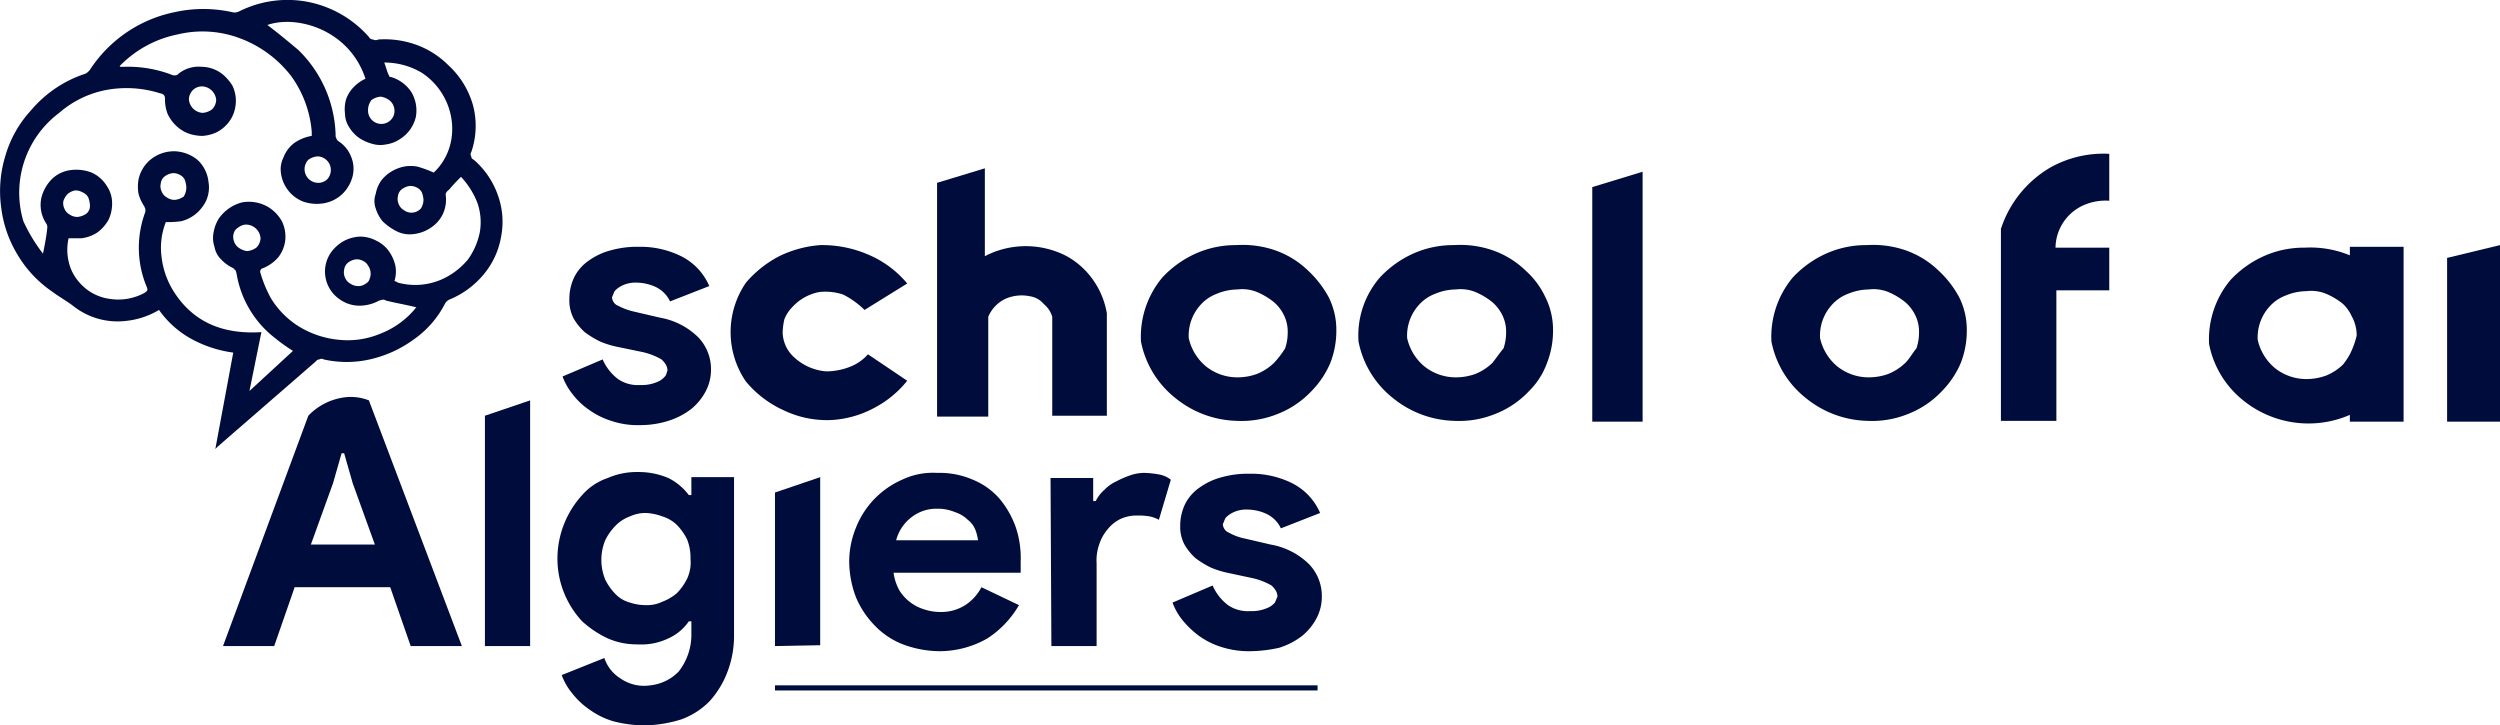
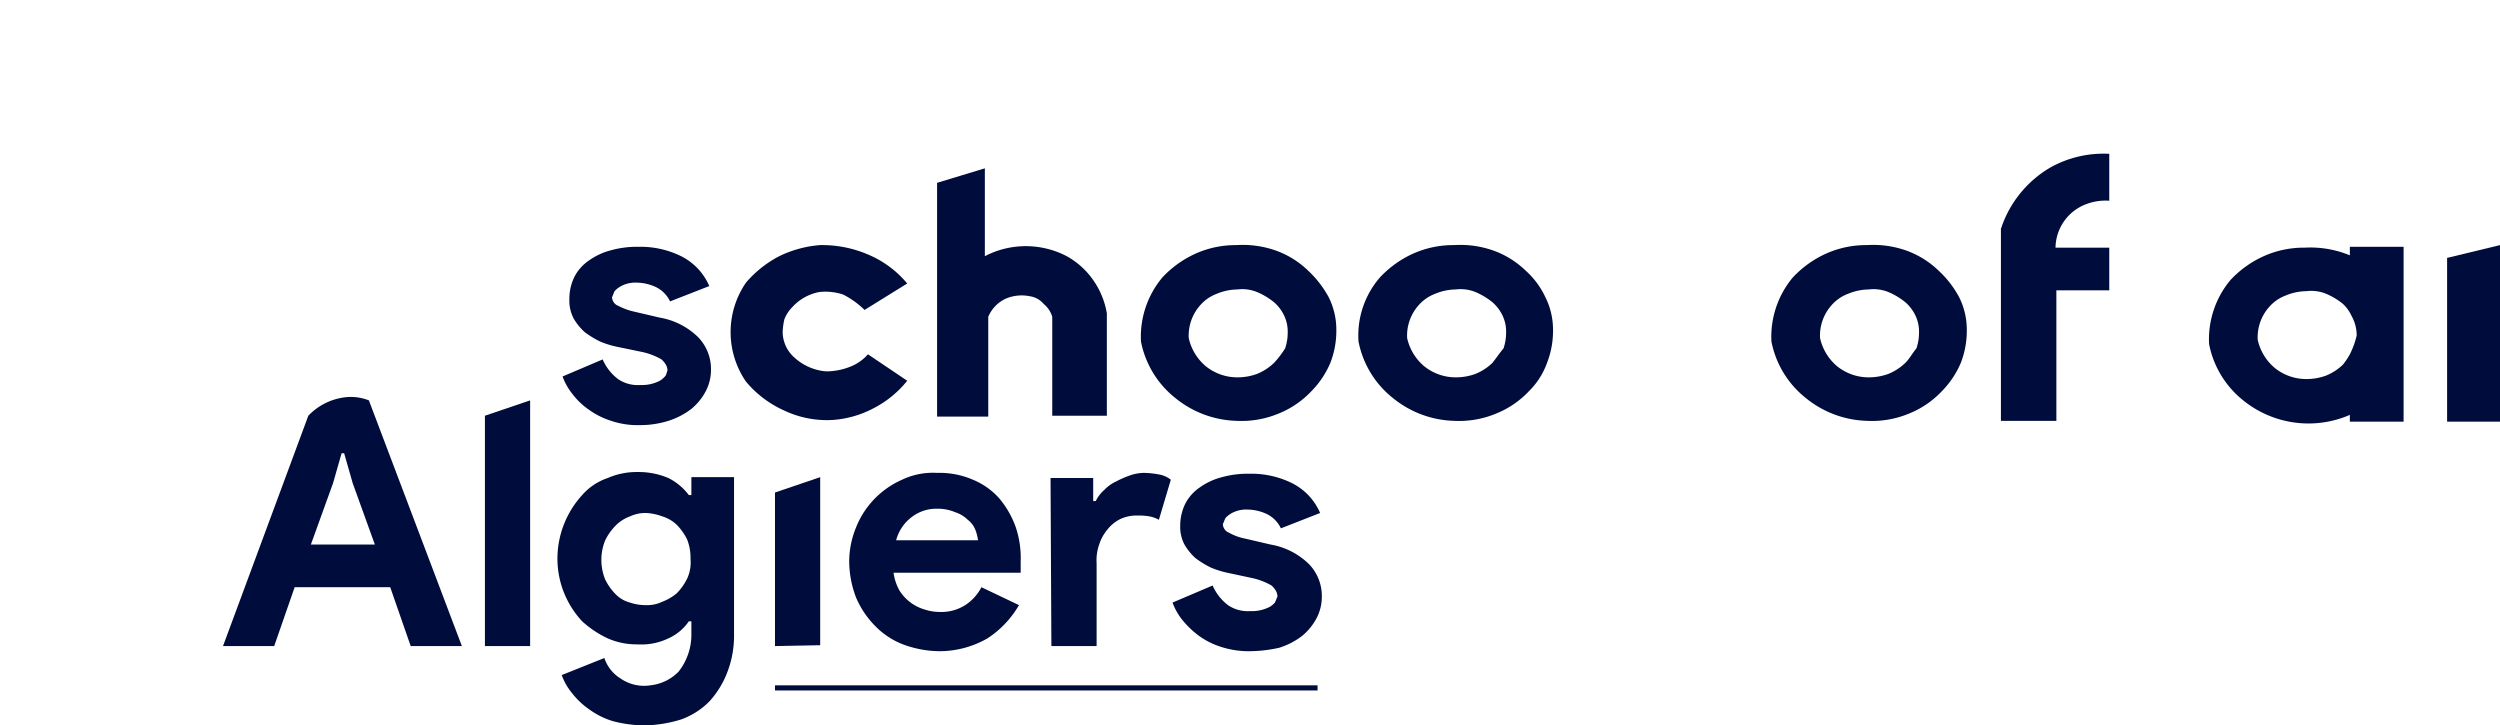
<svg xmlns="http://www.w3.org/2000/svg" id="Layer_1" data-name="Layer 1" viewBox="0 0 293.04 85.03">
  <defs>
    <style>.cls-1{fill:#000d3c;}</style>
  </defs>
  <path class="cls-1" d="M102.1,37l5-3.1a12,12,0,0,0-4.6-3.4,13.65,13.65,0,0,0-5.6-1.1,13.17,13.17,0,0,0-4.8,1.3,13,13,0,0,0-3.9,3.1,10.24,10.24,0,0,0,0,11.6,12.49,12.49,0,0,0,4.5,3.4,11.71,11.71,0,0,0,5.6,1.1,12,12,0,0,0,4.9-1.4,12.19,12.19,0,0,0,3.9-3.2l-4.6-3.1a5.41,5.41,0,0,1-2.2,1.5,7.63,7.63,0,0,1-2.7.5,6.23,6.23,0,0,1-3.7-1.6,4.12,4.12,0,0,1-1-1.3,4.19,4.19,0,0,1-.4-1.6,7.77,7.77,0,0,1,.2-1.6,4.19,4.19,0,0,1,.9-1.4,5.72,5.72,0,0,1,3.2-1.8,6.55,6.55,0,0,1,2.8.3A10.06,10.06,0,0,1,102.1,37Z" transform="translate(-0.76 -0.67)" />
  <path class="cls-1" d="M154.1,32.4a10.58,10.58,0,0,0-3.9-2.4,11.66,11.66,0,0,0-4.5-.6,11.49,11.49,0,0,0-4.8,1,12.14,12.14,0,0,0-3.9,2.8,10.83,10.83,0,0,0-2.5,7.5,11.16,11.16,0,0,0,4,6.6,11.85,11.85,0,0,0,7.2,2.7,11.3,11.3,0,0,0,4.8-.8,10.9,10.9,0,0,0,4-2.7,10.6,10.6,0,0,0,2.2-3.3,10.36,10.36,0,0,0,.7-3.9,8.49,8.49,0,0,0-.9-3.8,12.25,12.25,0,0,0-2.4-3.1Zm-4,10.8a6.25,6.25,0,0,1-2,1.3,6.72,6.72,0,0,1-2.4.4,5.88,5.88,0,0,1-3.6-1.3,6,6,0,0,1-2-3.3,5.35,5.35,0,0,1,1.3-3.8,4.83,4.83,0,0,1,2-1.4,6.44,6.44,0,0,1,2.4-.5,4.59,4.59,0,0,1,2.3.3,8.17,8.17,0,0,1,2,1.2,4.81,4.81,0,0,1,1.2,1.6,4.33,4.33,0,0,1,.4,1.9,5.82,5.82,0,0,1-.3,1.9,10.92,10.92,0,0,1-1.3,1.7Z" transform="translate(-0.76 -0.67)" />
  <path class="cls-1" d="M179.6,32.4a10.58,10.58,0,0,0-3.9-2.4,11.66,11.66,0,0,0-4.5-.6,11.49,11.49,0,0,0-4.8,1,12.14,12.14,0,0,0-3.9,2.8,10.37,10.37,0,0,0-2.5,7.5,11.16,11.16,0,0,0,4,6.6,11.85,11.85,0,0,0,7.2,2.7,11.3,11.3,0,0,0,4.8-.8,10.9,10.9,0,0,0,4-2.7,8.86,8.86,0,0,0,2.1-3.3,10.36,10.36,0,0,0,.7-3.9,8.49,8.49,0,0,0-.9-3.8,9.63,9.63,0,0,0-2.3-3.1Zm-3.9,10.8a6.25,6.25,0,0,1-2,1.3,6.72,6.72,0,0,1-2.4.4,5.88,5.88,0,0,1-3.6-1.3,6,6,0,0,1-2-3.3,5.35,5.35,0,0,1,1.3-3.8,4.83,4.83,0,0,1,2-1.4,6.44,6.44,0,0,1,2.4-.5,4.59,4.59,0,0,1,2.3.3,8.17,8.17,0,0,1,2,1.2,4.81,4.81,0,0,1,1.2,1.6,4.33,4.33,0,0,1,.4,1.9,5.82,5.82,0,0,1-.3,1.9C176.5,42.1,176.1,42.7,175.7,43.2Z" transform="translate(-0.76 -0.67)" />
  <path class="cls-1" d="M228,32.4a10.58,10.58,0,0,0-3.9-2.4,11.66,11.66,0,0,0-4.5-.6,11.49,11.49,0,0,0-4.8,1,12.14,12.14,0,0,0-3.9,2.8,10.83,10.83,0,0,0-2.5,7.5,11.16,11.16,0,0,0,4,6.6,11.85,11.85,0,0,0,7.2,2.7,11.3,11.3,0,0,0,4.8-.8,10.9,10.9,0,0,0,4-2.7,10.6,10.6,0,0,0,2.2-3.3,10.36,10.36,0,0,0,.7-3.9,8.49,8.49,0,0,0-.9-3.8,11.76,11.76,0,0,0-2.4-3.1Zm-3.9,10.8a6.25,6.25,0,0,1-2,1.3,6.72,6.72,0,0,1-2.4.4,5.88,5.88,0,0,1-3.6-1.3,6,6,0,0,1-2-3.3,5.35,5.35,0,0,1,1.3-3.8,4.83,4.83,0,0,1,2-1.4,6.44,6.44,0,0,1,2.4-.5,4.59,4.59,0,0,1,2.3.3,8.17,8.17,0,0,1,2,1.2,4.81,4.81,0,0,1,1.2,1.6,4.33,4.33,0,0,1,.4,1.9,5.82,5.82,0,0,1-.3,1.9C224.9,42.1,224.6,42.7,224.1,43.2Z" transform="translate(-0.76 -0.67)" />
  <path class="cls-1" d="M110.6,22.1V49.5h6V37.8a4.1,4.1,0,0,1,2-2.1,4.78,4.78,0,0,1,2.9-.3,2.6,2.6,0,0,1,1.6.9,3.07,3.07,0,0,1,1,1.5V49.4h6.4v-12a9.5,9.5,0,0,0-1.6-3.9,9.22,9.22,0,0,0-3.1-2.8,10.38,10.38,0,0,0-9.6,0V20.4Z" transform="translate(-0.76 -0.67)" />
-   <path class="cls-1" d="M193.3,20.8l-5.9,1.8V50.1h5.9Z" transform="translate(-0.76 -0.67)" />
  <path class="cls-1" d="M293.8,29.4V50.1h-6.2V30.9Z" transform="translate(-0.76 -0.67)" />
  <path class="cls-1" d="M276.2,29.6v1a12.11,12.11,0,0,0-5.3-.9,11.49,11.49,0,0,0-4.8,1,12.14,12.14,0,0,0-3.9,2.8,10.83,10.83,0,0,0-2.5,7.5,11.16,11.16,0,0,0,4,6.6,12.16,12.16,0,0,0,12.5,1.7v.8h6.3V29.6Zm0,12.6a8.34,8.34,0,0,1-.8,1.2,6.25,6.25,0,0,1-2,1.3,6.72,6.72,0,0,1-2.4.4,5.88,5.88,0,0,1-3.6-1.3,6,6,0,0,1-2-3.3,5.35,5.35,0,0,1,1.3-3.8,4.83,4.83,0,0,1,2-1.4,6.44,6.44,0,0,1,2.4-.5,4.59,4.59,0,0,1,2.3.3,8.17,8.17,0,0,1,2,1.2,4.51,4.51,0,0,1,1,1.4A4.65,4.65,0,0,1,277,40a9.75,9.75,0,0,1-.8,2.2Z" transform="translate(-0.76 -0.67)" />
  <path class="cls-1" d="M248,34.7v-5h-6.3a5.52,5.52,0,0,1,3.6-5.1,6.35,6.35,0,0,1,2.7-.4V18.7a12.78,12.78,0,0,0-6.9,1.6,13,13,0,0,0-5.7,6.9c0,.1-.1.2-.1.3V50h6.5V34.7Z" transform="translate(-0.76 -0.67)" />
  <path class="cls-1" d="M36.9,49.4a7.12,7.12,0,0,1,3.9-2.1,5.79,5.79,0,0,1,3.2.3L54.9,76.4h-6l-2.4-6.9H35.3l-2.4,6.9h-6Zm7.8,15.1-2.6-7.2-1-3.5h-.3l-1,3.5-2.6,7.2Z" transform="translate(-0.76 -0.67)" />
  <path class="cls-1" d="M57.6,76.4v-27l5.3-1.8V76.4Z" transform="translate(-0.76 -0.67)" />
  <path class="cls-1" d="M76.3,85.7a15,15,0,0,1-3.7-.5,9.2,9.2,0,0,1-2.8-1.4,9,9,0,0,1-2-1.9,7.19,7.19,0,0,1-1.2-2.1l5-2a4.48,4.48,0,0,0,1.9,2.4A4.83,4.83,0,0,0,77,81a5.43,5.43,0,0,0,3.3-1.6,7,7,0,0,0,1.5-4.5V73.5h-.3a5.75,5.75,0,0,1-2.4,2,7.26,7.26,0,0,1-3.6.7,8.42,8.42,0,0,1-3.5-.7,12.09,12.09,0,0,1-3-2,10.78,10.78,0,0,1-2.9-7.4A11.07,11.07,0,0,1,69,58.7a6.91,6.91,0,0,1,3-2,8.42,8.42,0,0,1,3.5-.7,8.89,8.89,0,0,1,3.6.7,6.77,6.77,0,0,1,2.4,2h.3V56.6h5V75a11.89,11.89,0,0,1-.8,4.5,10.78,10.78,0,0,1-2.1,3.4A8.86,8.86,0,0,1,80.6,85,15.47,15.47,0,0,1,76.3,85.7Zm.2-14.1a4.06,4.06,0,0,0,1.9-.4,5.85,5.85,0,0,0,1.7-1,6.57,6.57,0,0,0,1.2-1.7,4.49,4.49,0,0,0,.4-2.3,5.87,5.87,0,0,0-.4-2.3,6.57,6.57,0,0,0-1.2-1.7,4.25,4.25,0,0,0-1.7-1,6.46,6.46,0,0,0-1.9-.4,4.33,4.33,0,0,0-1.9.4,4.52,4.52,0,0,0-1.7,1.1A6.57,6.57,0,0,0,71.7,64a6.1,6.1,0,0,0,0,4.6,6.57,6.57,0,0,0,1.2,1.7,3.67,3.67,0,0,0,1.7,1,5.82,5.82,0,0,0,1.9.3Z" transform="translate(-0.76 -0.67)" />
  <path class="cls-1" d="M91.6,76.4v-18l5.3-1.8V76.3Z" transform="translate(-0.76 -0.67)" />
  <path class="cls-1" d="M120.2,71.6a11.52,11.52,0,0,1-3.7,3.9,11.29,11.29,0,0,1-5.7,1.5,12.49,12.49,0,0,1-4.2-.8,9.11,9.11,0,0,1-3.3-2.2,10.6,10.6,0,0,1-2.2-3.3,12,12,0,0,1-.8-4.2,10.57,10.57,0,0,1,.8-4,10.22,10.22,0,0,1,5.4-5.6,8.37,8.37,0,0,1,4.1-.8,9.84,9.84,0,0,1,4.2.8,8.39,8.39,0,0,1,3.1,2.2,10.91,10.91,0,0,1,1.9,3.3,11.33,11.33,0,0,1,.6,4.1v1.3H105.5a5.79,5.79,0,0,0,.7,2.1,5.18,5.18,0,0,0,2.9,2.2,5.66,5.66,0,0,0,1.8.3,5.21,5.21,0,0,0,3-.8,5.54,5.54,0,0,0,1.9-2.1ZM115.4,64a5.27,5.27,0,0,0-.3-1.2,2.73,2.73,0,0,0-.9-1.2,3.77,3.77,0,0,0-1.5-.9,5.22,5.22,0,0,0-2.1-.4,4.72,4.72,0,0,0-3,1,5,5,0,0,0-1.8,2.7Z" transform="translate(-0.76 -0.67)" />
  <path class="cls-1" d="M123.9,56.7h5v2.7h.3a4.12,4.12,0,0,1,1-1.3,4.51,4.51,0,0,1,1.4-1,11.11,11.11,0,0,1,1.6-.7,5.08,5.08,0,0,1,1.7-.3,11,11,0,0,1,1.8.2,3.1,3.1,0,0,1,1.3.6l-1.4,4.7a3.58,3.58,0,0,0-1.1-.4,7.08,7.08,0,0,0-1.4-.1,4.48,4.48,0,0,0-2,.4,4.43,4.43,0,0,0-1.5,1.2,5.24,5.24,0,0,0-1,1.8,5.58,5.58,0,0,0-.3,2.2v9.7H124Z" transform="translate(-0.76 -0.67)" />
  <path class="cls-1" d="M147.4,77a10.6,10.6,0,0,1-3.5-.5,9.06,9.06,0,0,1-2.6-1.3,10.71,10.71,0,0,1-1.9-1.8,7.19,7.19,0,0,1-1.2-2.1l4.7-2a5.78,5.78,0,0,0,1.8,2.3,4.1,4.1,0,0,0,2.6.7,4.56,4.56,0,0,0,2.3-.5,2.65,2.65,0,0,0,.6-.5c.1-.2.2-.5.3-.7a1.45,1.45,0,0,0-.2-.7,2.65,2.65,0,0,0-.5-.6,7.84,7.84,0,0,0-2.4-.9l-2.8-.6a10.56,10.56,0,0,1-1.9-.6,10.81,10.81,0,0,1-1.8-1.1,6.53,6.53,0,0,1-1.3-1.6,4.42,4.42,0,0,1-.5-2.2,5.83,5.83,0,0,1,.6-2.6,5.19,5.19,0,0,1,1.7-1.9,7.74,7.74,0,0,1,2.6-1.2,11.24,11.24,0,0,1,3.2-.4,10.75,10.75,0,0,1,5,1.1,7,7,0,0,1,3.3,3.5l-4.6,1.8a3.51,3.51,0,0,0-1.7-1.7,5.45,5.45,0,0,0-2.2-.5,3.51,3.51,0,0,0-2,.5,2.65,2.65,0,0,0-.6.5c-.1.2-.2.5-.3.7a1.07,1.07,0,0,0,.2.6,1,1,0,0,0,.5.4,6.19,6.19,0,0,0,1.9.7l3,.7a8.47,8.47,0,0,1,4.5,2.3,5.37,5.37,0,0,1,1.5,3.8,5.42,5.42,0,0,1-.6,2.5,6.84,6.84,0,0,1-1.7,2.1,8.67,8.67,0,0,1-2.7,1.4A16.56,16.56,0,0,1,147.4,77Z" transform="translate(-0.76 -0.67)" />
  <path class="cls-1" d="M75.8,50.5a9.67,9.67,0,0,1-3.4-.5,9.06,9.06,0,0,1-2.6-1.3,8.13,8.13,0,0,1-1.9-1.8,7.19,7.19,0,0,1-1.2-2.1l4.7-2a5.78,5.78,0,0,0,1.8,2.3,4.1,4.1,0,0,0,2.6.7,4.56,4.56,0,0,0,2.3-.5,2.65,2.65,0,0,0,.6-.5c.2-.2.2-.5.3-.7a1.45,1.45,0,0,0-.2-.7,2.65,2.65,0,0,0-.5-.6,7.84,7.84,0,0,0-2.4-.9L73,41.3a10.56,10.56,0,0,1-1.9-.6,10.81,10.81,0,0,1-1.8-1.1A6.53,6.53,0,0,1,68,38a4.56,4.56,0,0,1-.5-2.3,5.83,5.83,0,0,1,.6-2.6,5.19,5.19,0,0,1,1.7-1.9A7.74,7.74,0,0,1,72.4,30a11.24,11.24,0,0,1,3.2-.4,10.75,10.75,0,0,1,5,1.1,7,7,0,0,1,3.3,3.5L79.3,36a3.51,3.51,0,0,0-1.7-1.7,5.45,5.45,0,0,0-2.2-.5,3.51,3.51,0,0,0-2,.5,2.65,2.65,0,0,0-.6.5c-.1.2-.2.5-.3.7a1.07,1.07,0,0,0,.2.6,1,1,0,0,0,.5.4,7.31,7.31,0,0,0,1.9.7l3,.7a8.47,8.47,0,0,1,4.5,2.3A5.37,5.37,0,0,1,84.1,44a5.42,5.42,0,0,1-.6,2.5,6.84,6.84,0,0,1-1.7,2.1A8.67,8.67,0,0,1,79.1,50,10.9,10.9,0,0,1,75.8,50.5Z" transform="translate(-0.76 -0.67)" />
-   <path class="cls-1" d="M19.4,37a9.44,9.44,0,0,1-4,1.3,8.36,8.36,0,0,1-6.1-1.8c-.8-.6-1.7-1.1-2.5-1.7a13.72,13.72,0,0,1-4-4.3A13.89,13.89,0,0,1,.9,25a14.09,14.09,0,0,1,.5-6.1,13.29,13.29,0,0,1,3-5.3,14,14,0,0,1,6.4-4.3,1.7,1.7,0,0,0,.6-.6,15.56,15.56,0,0,1,9.8-6.6,15.6,15.6,0,0,1,6.8,0,1.13,1.13,0,0,0,.8-.1A12.64,12.64,0,0,1,36.9.9,12.79,12.79,0,0,1,44,5a.55.55,0,0,0,.5.3.64.64,0,0,0,.6,0,10.93,10.93,0,0,1,4.4.6,10.21,10.21,0,0,1,3.8,2.4A10.08,10.08,0,0,1,56.2,13a9.39,9.39,0,0,1-.2,5.5.45.45,0,0,0,0,.5c0,.2.1.3.3.4a9.71,9.71,0,0,1,2.8,4.1,9.15,9.15,0,0,1,.4,4.9,9.36,9.36,0,0,1-2.1,4.5,10.3,10.3,0,0,1-4,2.9,1.21,1.21,0,0,0-.5.5,11.5,11.5,0,0,1-3.7,4.2,13.84,13.84,0,0,1-5.1,2.3,12.3,12.3,0,0,1-5.4,0,.45.45,0,0,0-.5,0c-.2,0-.3.1-.5.3L26.3,53l-.3.3L28.1,42a14.12,14.12,0,0,1-4.9-1.6A11.25,11.25,0,0,1,19.4,37ZM5.8,30.4c.2-1,.4-2,.5-3a.75.75,0,0,0-.1-.5,3.94,3.94,0,0,1-.6-3,4.77,4.77,0,0,1,1.2-2.2,3.84,3.84,0,0,1,2.3-1.1,5,5,0,0,1,2.4.3,4,4,0,0,1,1.8,1.6,3.53,3.53,0,0,1,.6,1.9,4.48,4.48,0,0,1-.4,2,4.71,4.71,0,0,1-1.3,1.5,4.38,4.38,0,0,1-1.9.7H8.8a6.15,6.15,0,0,0,0,2.7A5.45,5.45,0,0,0,10,33.7a5.68,5.68,0,0,0,3.6,2,6.43,6.43,0,0,0,4.1-.7c.3-.2.4-.3.3-.6a11.91,11.91,0,0,1-.2-8.9v-.3c0-.1-.1-.2-.1-.3a5.07,5.07,0,0,1-.7-1.5,4.85,4.85,0,0,1,0-1.7,4.12,4.12,0,0,1,1.5-2.4,4.39,4.39,0,0,1,2.7-.9,4.49,4.49,0,0,1,2.7,1A4.07,4.07,0,0,1,25.2,22a3.75,3.75,0,0,1-.7,2.9A4.36,4.36,0,0,1,22,26.6a10.87,10.87,0,0,1-1.8.1,8.18,8.18,0,0,0-.5,4.1,9.59,9.59,0,0,0,1.4,4c2.2,3.5,5.6,5.1,10.3,4.8L30,46.5l5.1-4.7A21.17,21.17,0,0,1,33,40.3a12,12,0,0,1-4.5-7.5c0-.1-.1-.3-.1-.4l-.3-.3a4.51,4.51,0,0,1-1.4-1,2.75,2.75,0,0,1-.8-1.5,3.22,3.22,0,0,1-.1-1.7,4.42,4.42,0,0,1,.6-1.6,4.81,4.81,0,0,1,2.7-1.9,4.45,4.45,0,0,1,3.2.6,4.57,4.57,0,0,1,1.5,1.6,4.13,4.13,0,0,1,.4,2.2,4,4,0,0,1-.8,2,4.63,4.63,0,0,1-1.8,1.3.42.42,0,0,0-.3.6,14.76,14.76,0,0,0,1.2,2.9A10.05,10.05,0,0,0,35.9,39a10.86,10.86,0,0,0,4.6,1.5,9.88,9.88,0,0,0,4.8-.7,10,10,0,0,0,4-2.8c.1-.1.2-.3.3-.3-1.2-.3-2.4-.5-3.6-.8a.6.6,0,0,0-.4-.1c-.1,0-.3.1-.4.1a4.75,4.75,0,0,1-2.4.6,4,4,0,0,1-2.3-.8,3.93,3.93,0,0,1-.9-5.5,4.71,4.71,0,0,1,1.5-1.3,4.49,4.49,0,0,1,1.9-.5,4.14,4.14,0,0,1,1.9.5,3.74,3.74,0,0,1,1.5,1.3,4.59,4.59,0,0,1,.7,1.6,3.67,3.67,0,0,1-.1,1.8c.2.1.3.1.4.2a7.76,7.76,0,0,0,5.4-.5,8.55,8.55,0,0,0,2.8-2.2A8.25,8.25,0,0,0,57,27.9a6.9,6.9,0,0,0-.3-3.5,9.53,9.53,0,0,0-1.9-3,19.2,19.2,0,0,0-1.4,1.5c-.4.3-.4.5-.4.6a4,4,0,0,1-.4,2.4,4,4,0,0,1-1.4,1.5,4.38,4.38,0,0,1-1.9.7,3.4,3.4,0,0,1-2-.3,6.57,6.57,0,0,1-1.7-1.2,4.35,4.35,0,0,1-.8-1.5,2.48,2.48,0,0,1,0-1.7,4,4,0,0,1,.6-1.5,4.26,4.26,0,0,1,1.2-1.1,4.71,4.71,0,0,1,1.5-.6,4.3,4.3,0,0,1,1.6,0,14.58,14.58,0,0,1,1.9.7c3.4-3.2,2.7-9-1.4-11.7A8.56,8.56,0,0,0,45.8,8c.2.5.3,1,.5,1.4,0,.1.1.1.1.2s.1.1.2.1A4.3,4.3,0,0,1,49,11.5a4.22,4.22,0,0,1,.5,2.9A4.21,4.21,0,0,1,47.6,17a3.82,3.82,0,0,1-1.6.6,3.28,3.28,0,0,1-1.7-.1,5.07,5.07,0,0,1-1.5-.7,4.26,4.26,0,0,1-1.1-1.2,3,3,0,0,1-.5-1.6,4.33,4.33,0,0,1,.1-1.6,3.77,3.77,0,0,1,.9-1.5,4.51,4.51,0,0,1,1.4-1c-1.9-5.8-8.1-7.5-11.5-6.3,1.2.9,2.4,1.9,3.6,2.9a14.43,14.43,0,0,1,4.4,10,.6.6,0,0,0,.1.4c0,.1.1.2.2.3A3.76,3.76,0,0,1,41.9,19a3.66,3.66,0,0,1,.2,2.3,4.45,4.45,0,0,1-1.2,2.1,4.19,4.19,0,0,1-2.2,1.1,4.92,4.92,0,0,1-2.4-.2A4.14,4.14,0,0,1,33.7,21a3.08,3.08,0,0,1,.3-1.9,3.71,3.71,0,0,1,1.3-1.7,5,5,0,0,1,2-.8v-.5a12.9,12.9,0,0,0-2.4-6.5A13.53,13.53,0,0,0,29,5.2a12.48,12.48,0,0,0-7.4-.5,13.06,13.06,0,0,0-6.8,3.7.1.1,0,0,0,.1.1h.4a14.45,14.45,0,0,1,5.5.9.9.9,0,0,0,.5.1.52.52,0,0,0,.4-.2,3.77,3.77,0,0,1,2.7-.8,4,4,0,0,1,2.6,1,5.8,5.8,0,0,1,1,1.2,4.19,4.19,0,0,1,.4,1.5,4.4,4.4,0,0,1-.2,1.6,3.92,3.92,0,0,1-.8,1.4,4.12,4.12,0,0,1-1.3,1,4.71,4.71,0,0,1-1.6.4,5.08,5.08,0,0,1-1.7-.3,4.19,4.19,0,0,1-1.4-.9,4.51,4.51,0,0,1-1-1.4,4.67,4.67,0,0,1-.3-1.7c0-.4-.1-.6-.6-.7a13,13,0,0,0-6.2-.4,11.73,11.73,0,0,0-5.6,2.7A11.69,11.69,0,0,0,3.5,26.6,19.26,19.26,0,0,0,5.8,30.4ZM43.9,13.6a1.56,1.56,0,0,0,2.7,1.1,1.5,1.5,0,0,0,.4-1.1,1.61,1.61,0,0,0-.5-1.1,2.22,2.22,0,0,0-1.1-.5,2.1,2.1,0,0,0-1.1.4A1.92,1.92,0,0,0,43.9,13.6Zm6.5,10.5a2.92,2.92,0,0,0-.2-.9,1.34,1.34,0,0,0-.7-.6,1.41,1.41,0,0,0-.9-.1,2,2,0,0,0-.8.4,1.23,1.23,0,0,0-.4.8,1.41,1.41,0,0,0,.1.9,1.34,1.34,0,0,0,.6.7,1.48,1.48,0,0,0,2-.2,2,2,0,0,0,.3-1Zm-39.1.6a2.92,2.92,0,0,0-.2-.9,1.34,1.34,0,0,0-.7-.6,1.49,1.49,0,0,0-.9-.2,2,2,0,0,0-.8.4,2.18,2.18,0,0,0-.5.8,1.41,1.41,0,0,0,.1.9,1.34,1.34,0,0,0,.6.7,1.61,1.61,0,0,0,.9.3,2.1,2.1,0,0,0,1.1-.4,1.16,1.16,0,0,0,.4-1Zm20,3.9A1.72,1.72,0,0,0,29.7,27a1.27,1.27,0,0,0-.6.1,2.19,2.19,0,0,0-.5.3,1,1,0,0,0-.4.5,1.27,1.27,0,0,0-.1.6,1.61,1.61,0,0,0,.5,1.1,2.22,2.22,0,0,0,1.1.5,2.1,2.1,0,0,0,1.1-.4,1.61,1.61,0,0,0,.5-1.1ZM24.5,10.8a1.5,1.5,0,0,0-1.1.4,1.61,1.61,0,0,0-.5,1.1,1.72,1.72,0,0,0,1.6,1.6,2.1,2.1,0,0,0,1.1-.4,1.61,1.61,0,0,0,.5-1.1,1.72,1.72,0,0,0-1.6-1.6ZM38,22.1a1.5,1.5,0,0,0,1.1-.4A1.6,1.6,0,0,0,38,19a2.1,2.1,0,0,0-1.1.4A1.6,1.6,0,0,0,38,22.1Zm6.2,10.6a1.61,1.61,0,0,0-.3-.9,1.34,1.34,0,0,0-.7-.6,1.41,1.41,0,0,0-.9-.1,2,2,0,0,0-.8.4,1.23,1.23,0,0,0-.4.8,1.41,1.41,0,0,0,.1.9,1.34,1.34,0,0,0,.6.7,1.61,1.61,0,0,0,.9.3,1.27,1.27,0,0,0,.6-.1,2.19,2.19,0,0,0,.5-.3.85.85,0,0,0,.3-.5,1.27,1.27,0,0,0,.1-.6ZM22.6,22.6a2.92,2.92,0,0,0-.2-.9,1.34,1.34,0,0,0-.7-.6,1.41,1.41,0,0,0-.9-.1,2,2,0,0,0-.8.4,1.23,1.23,0,0,0-.4.8,1.41,1.41,0,0,0,.1.9,1.34,1.34,0,0,0,.6.7,1.61,1.61,0,0,0,.9.3,2.1,2.1,0,0,0,1.1-.4,2,2,0,0,0,.3-1.1Z" transform="translate(-0.76 -0.67)" />
  <path class="cls-1" d="M155.2,81H91.6v.6h63.6Z" transform="translate(-0.76 -0.67)" />
</svg>